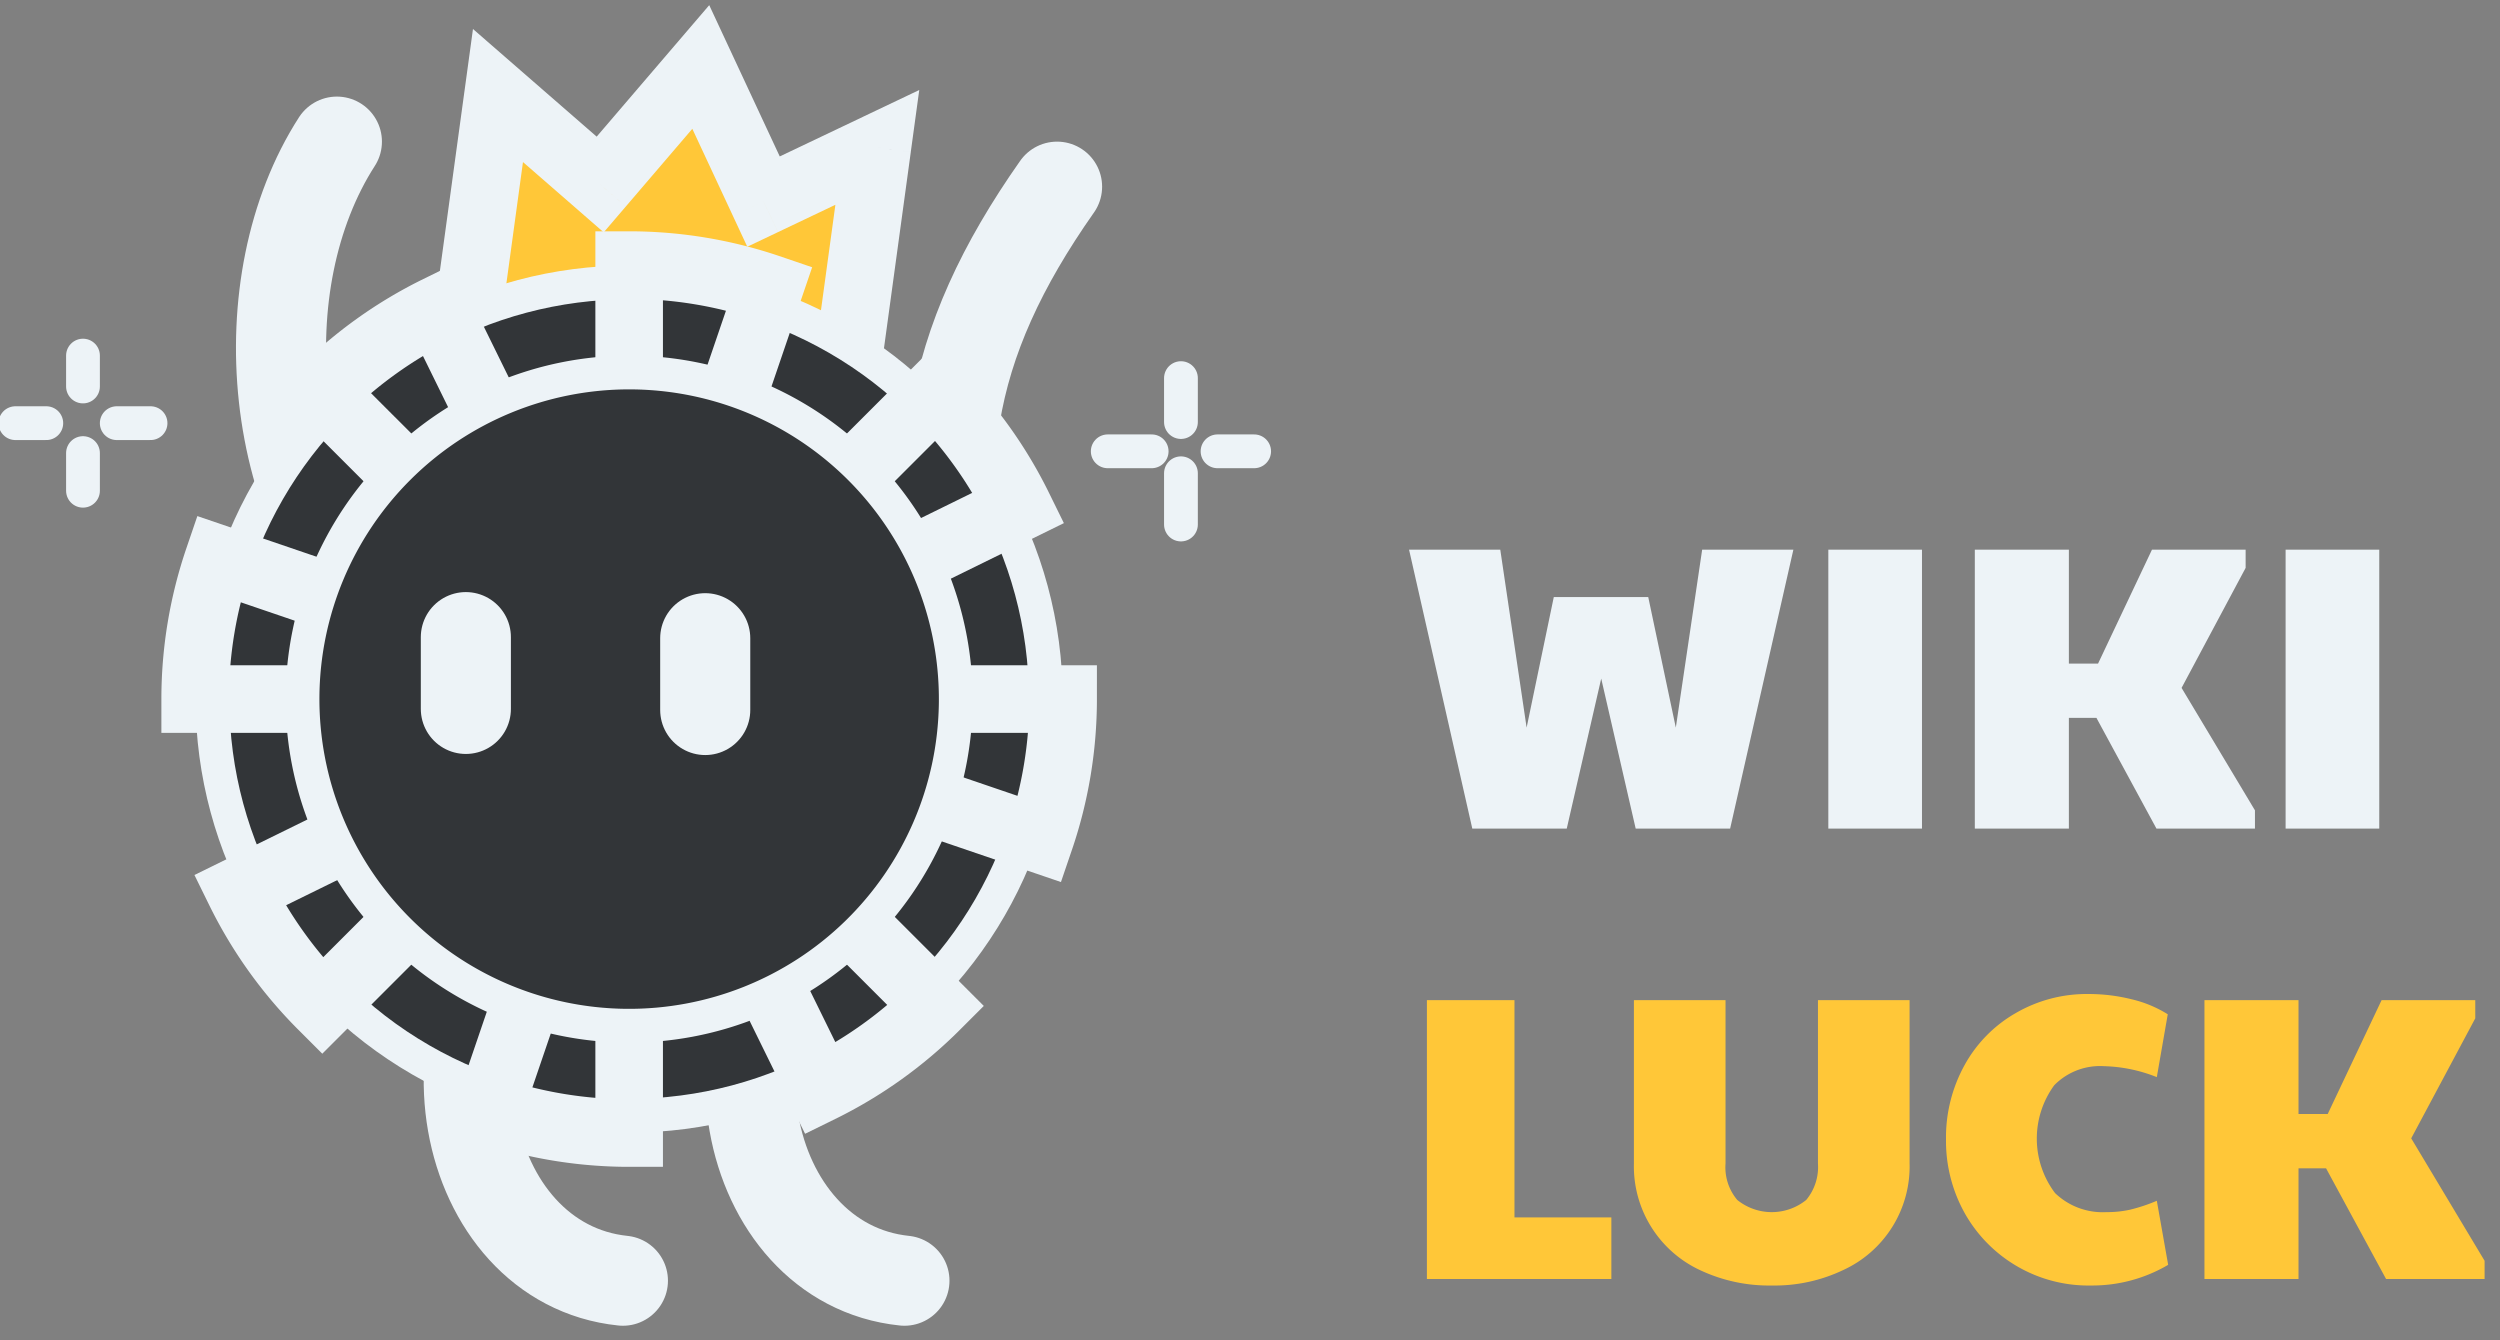
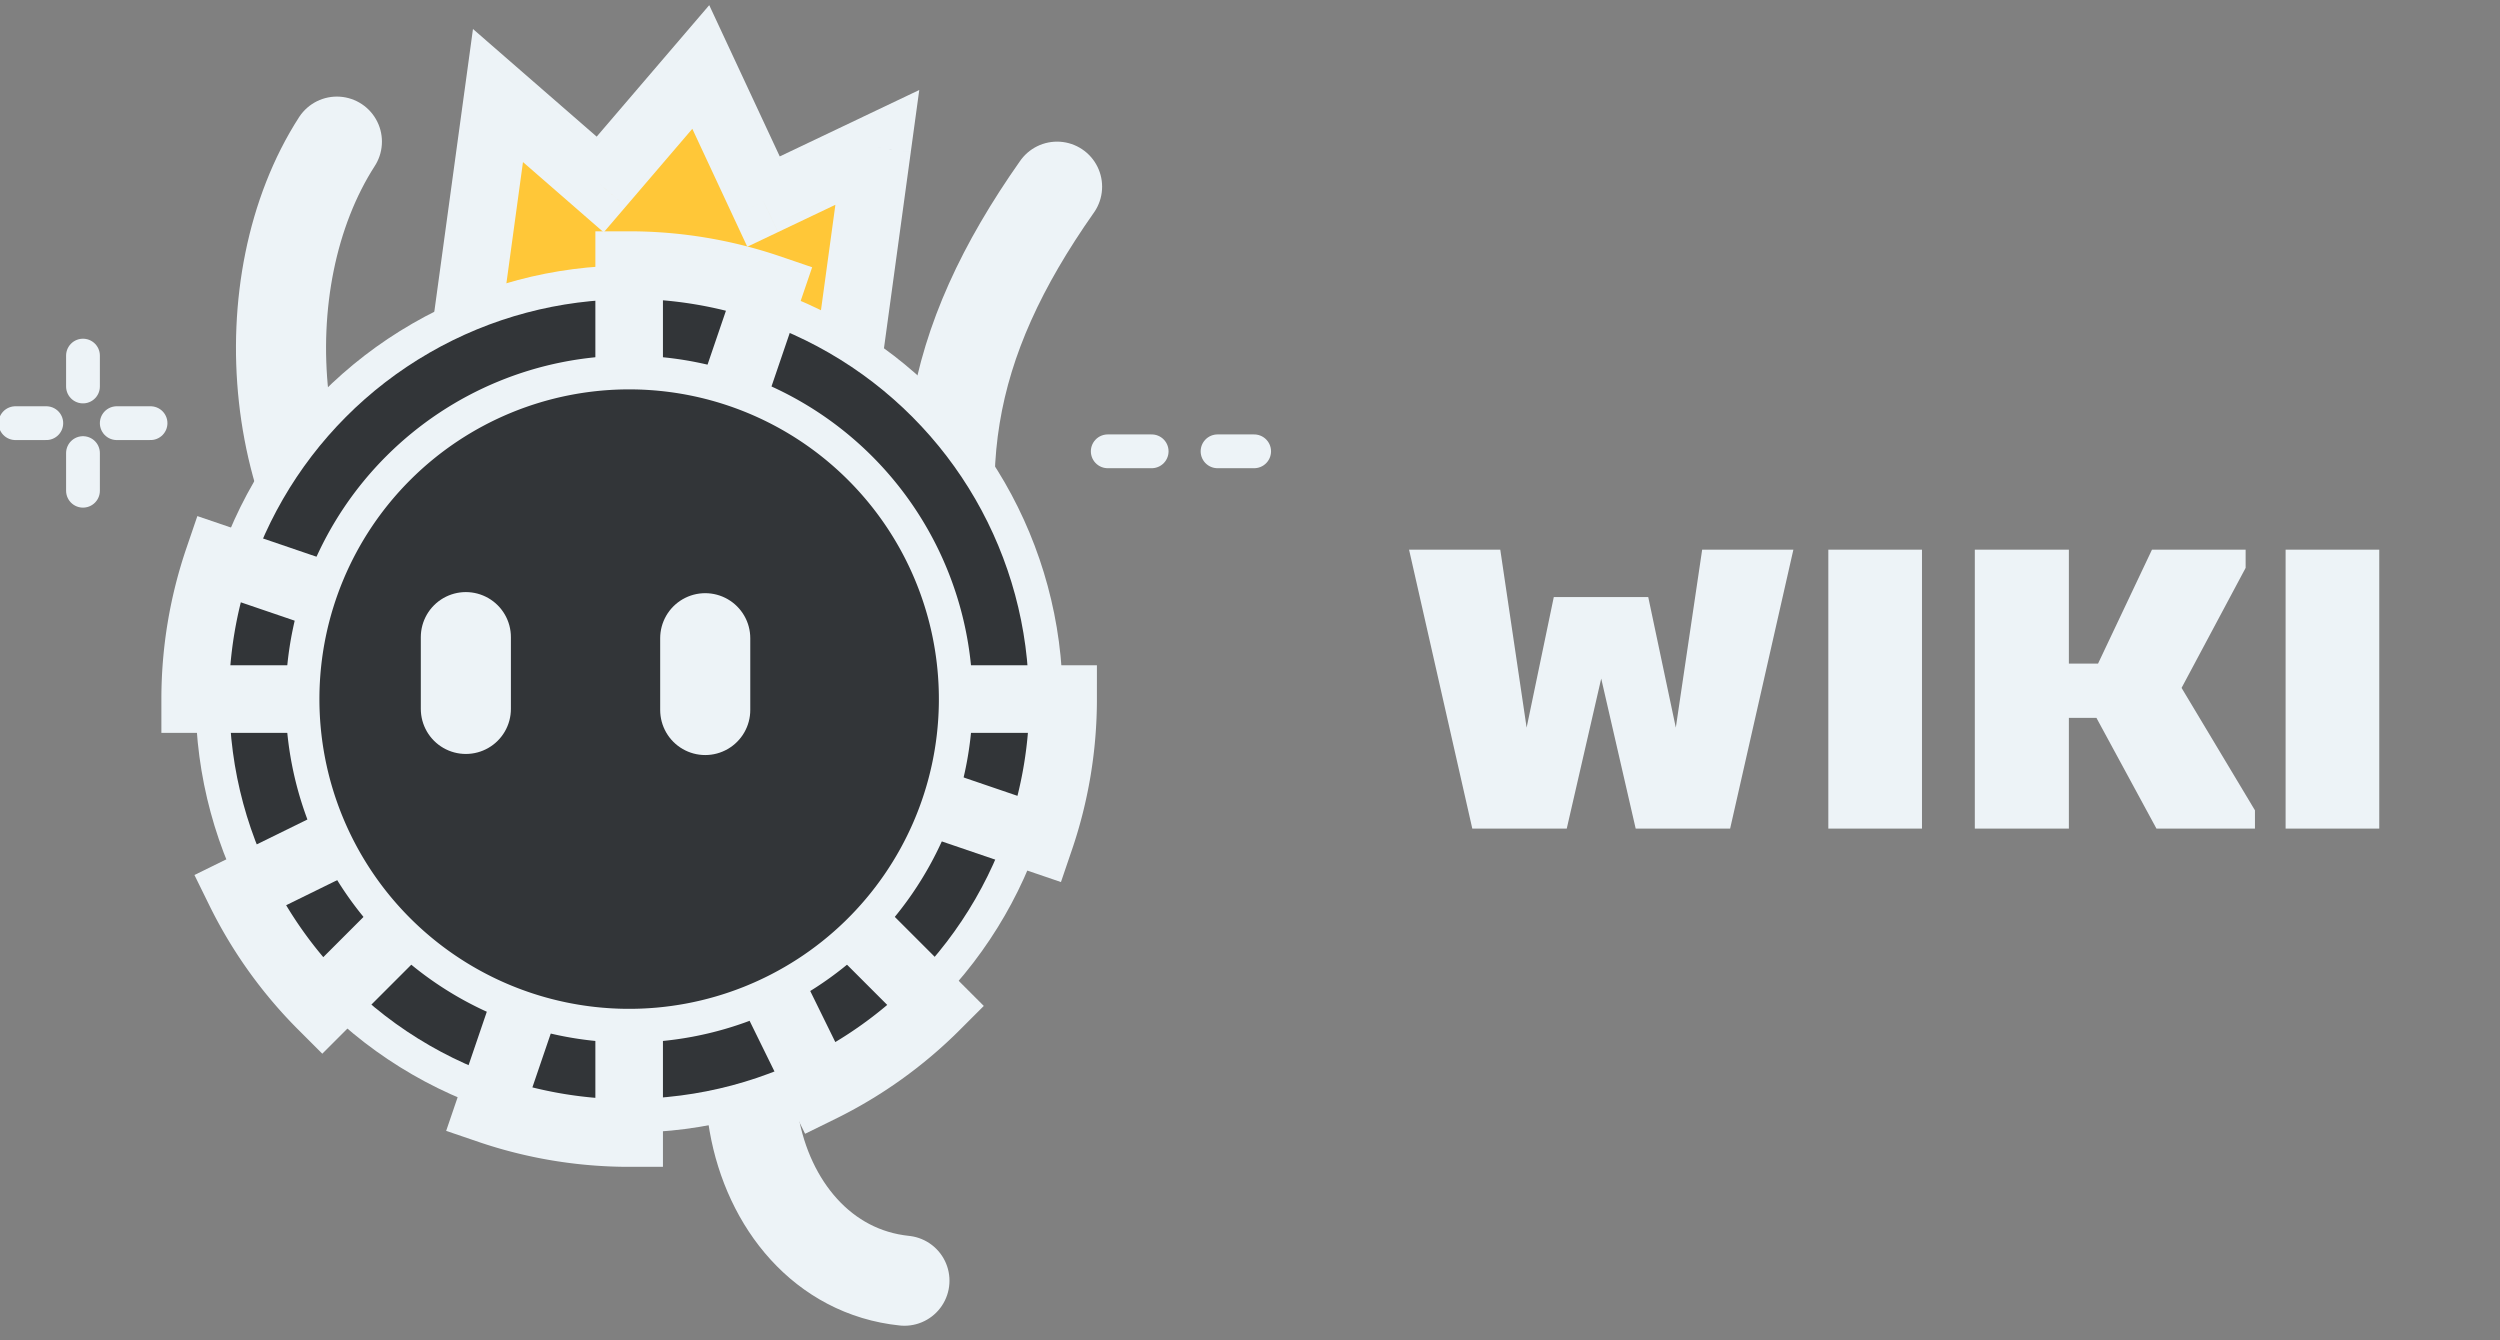
<svg xmlns="http://www.w3.org/2000/svg" viewBox="0 0 222 119">
  <rect x="0" y="0" width="222" height="119" fill="#808080" stroke="none" />
  <defs>
    <style>.a{fill:#edf3f7;}.b{fill:#ffc738;}.c,.f{fill:none;stroke-linecap:round;}.c,.d,.e,.f{stroke:#edf3f7;}.c{stroke-width:8px;}.d,.e{fill:#323538;}.d,.f{stroke-width:3px;}.e{stroke-width:6px;}</style>
  </defs>
  <title>Монтажная область 1</title>
  <path class="a" d="M125.124,48.809h8.1l2.34,15.804,2.412-11.592h8.388l2.448,11.592,2.34-15.804h8.1l-5.616,24.768h-8.388l-3.06-13.32-3.06,13.32h-8.388Zm37.232,0h8.316v24.768h-8.316Zm13.008,0h8.352v10.116h2.592l4.788-10.116h8.316v1.62l-5.688,10.656,6.516,10.872v1.62h-8.748l-5.328-9.828h-2.448v9.828h-8.352Zm27.598,0h8.316v24.768h-8.316Z" />
-   <path class="b" d="M126.709,88.809h7.776v19.296h8.604v5.472h-16.38Zm30.622,25.344a14.364,14.364,0,0,1-6.372-1.368,10.164,10.164,0,0,1-5.868-9.468V88.809h8.136v14.508a4.495,4.495,0,0,0,1.044,3.24,4.875,4.875,0,0,0,6.12,0,4.573,4.573,0,0,0,1.044-3.24V88.809h8.136v14.508a10.118,10.118,0,0,1-5.904,9.468A14.134,14.134,0,0,1,157.331,114.153Zm28.362,0a12.601,12.601,0,0,1-11.196-6.372,13.137,13.137,0,0,1-1.692-6.588,13.303,13.303,0,0,1,1.656-6.624,11.957,11.957,0,0,1,4.536-4.608,12.551,12.551,0,0,1,6.48-1.692,15.674,15.674,0,0,1,3.816.468,10.553,10.553,0,0,1,3.204,1.332l-.972,5.58a13.489,13.489,0,0,0-4.68-.972,5.699,5.699,0,0,0-4.428,1.692,8.029,8.029,0,0,0,.072,9.576,6.104,6.104,0,0,0,4.572,1.692,9.614,9.614,0,0,0,2.088-.216,15.165,15.165,0,0,0,2.376-.792l1.008,5.688A13.284,13.284,0,0,1,185.692,114.153Zm10.063-25.344h8.352v10.116h2.592l4.788-10.116h8.316v1.62l-5.688,10.656,6.516,10.872v1.62h-8.748l-5.328-9.828h-2.448v9.828h-8.352Z" />
  <path class="c" d="M93.868,16.577c-9.843,14-12,26-6.843,43" />
  <path class="b" d="M67.802,17.9,62.229,5.948,53.297,16.382,44.22,8.484,41.368,29.337l33.687,4.606,2.851-20.854Z" />
  <path class="a" d="M62.229,5.948,64.948,4.68,62.98.458,59.95,3.997Zm5.572,11.953-2.719,1.268,1.278,2.741,2.731-1.3Zm-14.505-1.518-1.969,2.263,2.281,1.985,1.967-2.297ZM44.22,8.484l1.969-2.263L42,2.575l-.752,5.502ZM41.368,29.337l-2.972-.406-.406,2.972,2.972.406Zm33.687,4.606-.406,2.972,2.972.406.406-2.972Zm2.851-20.854,2.972.406.752-5.502-5.014,2.387ZM59.51,7.215l5.572,11.953,5.438-2.535L64.948,4.68ZM55.576,18.333,64.508,7.899l-4.558-3.902L51.018,14.431ZM42.251,10.747l9.077,7.898L55.266,14.119,46.189,6.221Zm2.09,18.997L47.192,8.89l-5.945-.813L38.396,28.931Zm31.121,1.227L41.775,26.365l-.813,5.945,33.687,4.606Zm-.527-18.288L72.083,33.537l5.945.813,2.851-20.854Zm-5.843,7.926,10.105-4.811-2.579-5.418L66.512,15.191Z" />
-   <path class="c" d="M50.06,78.577c-14.121,11.118-9.246,33.649,5.254,35.149" />
  <path class="c" d="M75.06,78.577c-14.121,11.118-9.246,33.649,5.254,35.149" />
  <path class="c" d="M29.916,12.577c-8.047,12.5-6.348,33.399,5.403,43.869" />
  <circle class="d" cx="55.868" cy="62.077" r="37" />
  <path class="e" d="M55.869,23.54a38.537,38.537,0,0,1,12.442,2.064L55.869,62.077Z" />
  <path class="e" d="M83.119,89.327a38.527,38.527,0,0,1-10.257,7.338L55.869,62.077Z" />
  <path class="e" d="M55.869,100.615a38.523,38.523,0,0,1-12.442-2.064L55.869,62.078Z" />
  <path class="e" d="M94.406,62.077a38.537,38.537,0,0,1-2.064,12.442L55.869,62.077Z" />
  <path class="e" d="M17.331,62.078a38.537,38.537,0,0,1,2.064-12.442l36.474,12.442Z" />
-   <path class="e" d="M28.619,34.827a38.537,38.537,0,0,1,10.257-7.338L55.868,62.077Z" />
  <path class="e" d="M28.619,89.327a38.537,38.537,0,0,1-7.338-10.257L55.869,62.077Z" />
-   <path class="e" d="M83.119,34.827a38.538,38.538,0,0,1,7.338,10.257L55.869,62.077Z" />
  <path class="d" d="M84.868,62.577a29.004,29.004,0,1,1-29-29.5A29.004,29.004,0,0,1,84.868,62.577Z" />
  <path class="c" d="M41.368,56.577v6.374" />
  <path class="c" d="M62.624,56.674v6.374" />
  <path class="f" d="M98.368,40.077h3.9m9.1,0h-3.25" />
-   <path class="f" d="M104.868,33.577v3.9m0,9.1v-4.55" />
  <path class="f" d="M1.369,37.577H4.111m9.257,0h-3" />
  <path class="f" d="M7.369,31.577v2.743m0,9.257V40.234" />
</svg>